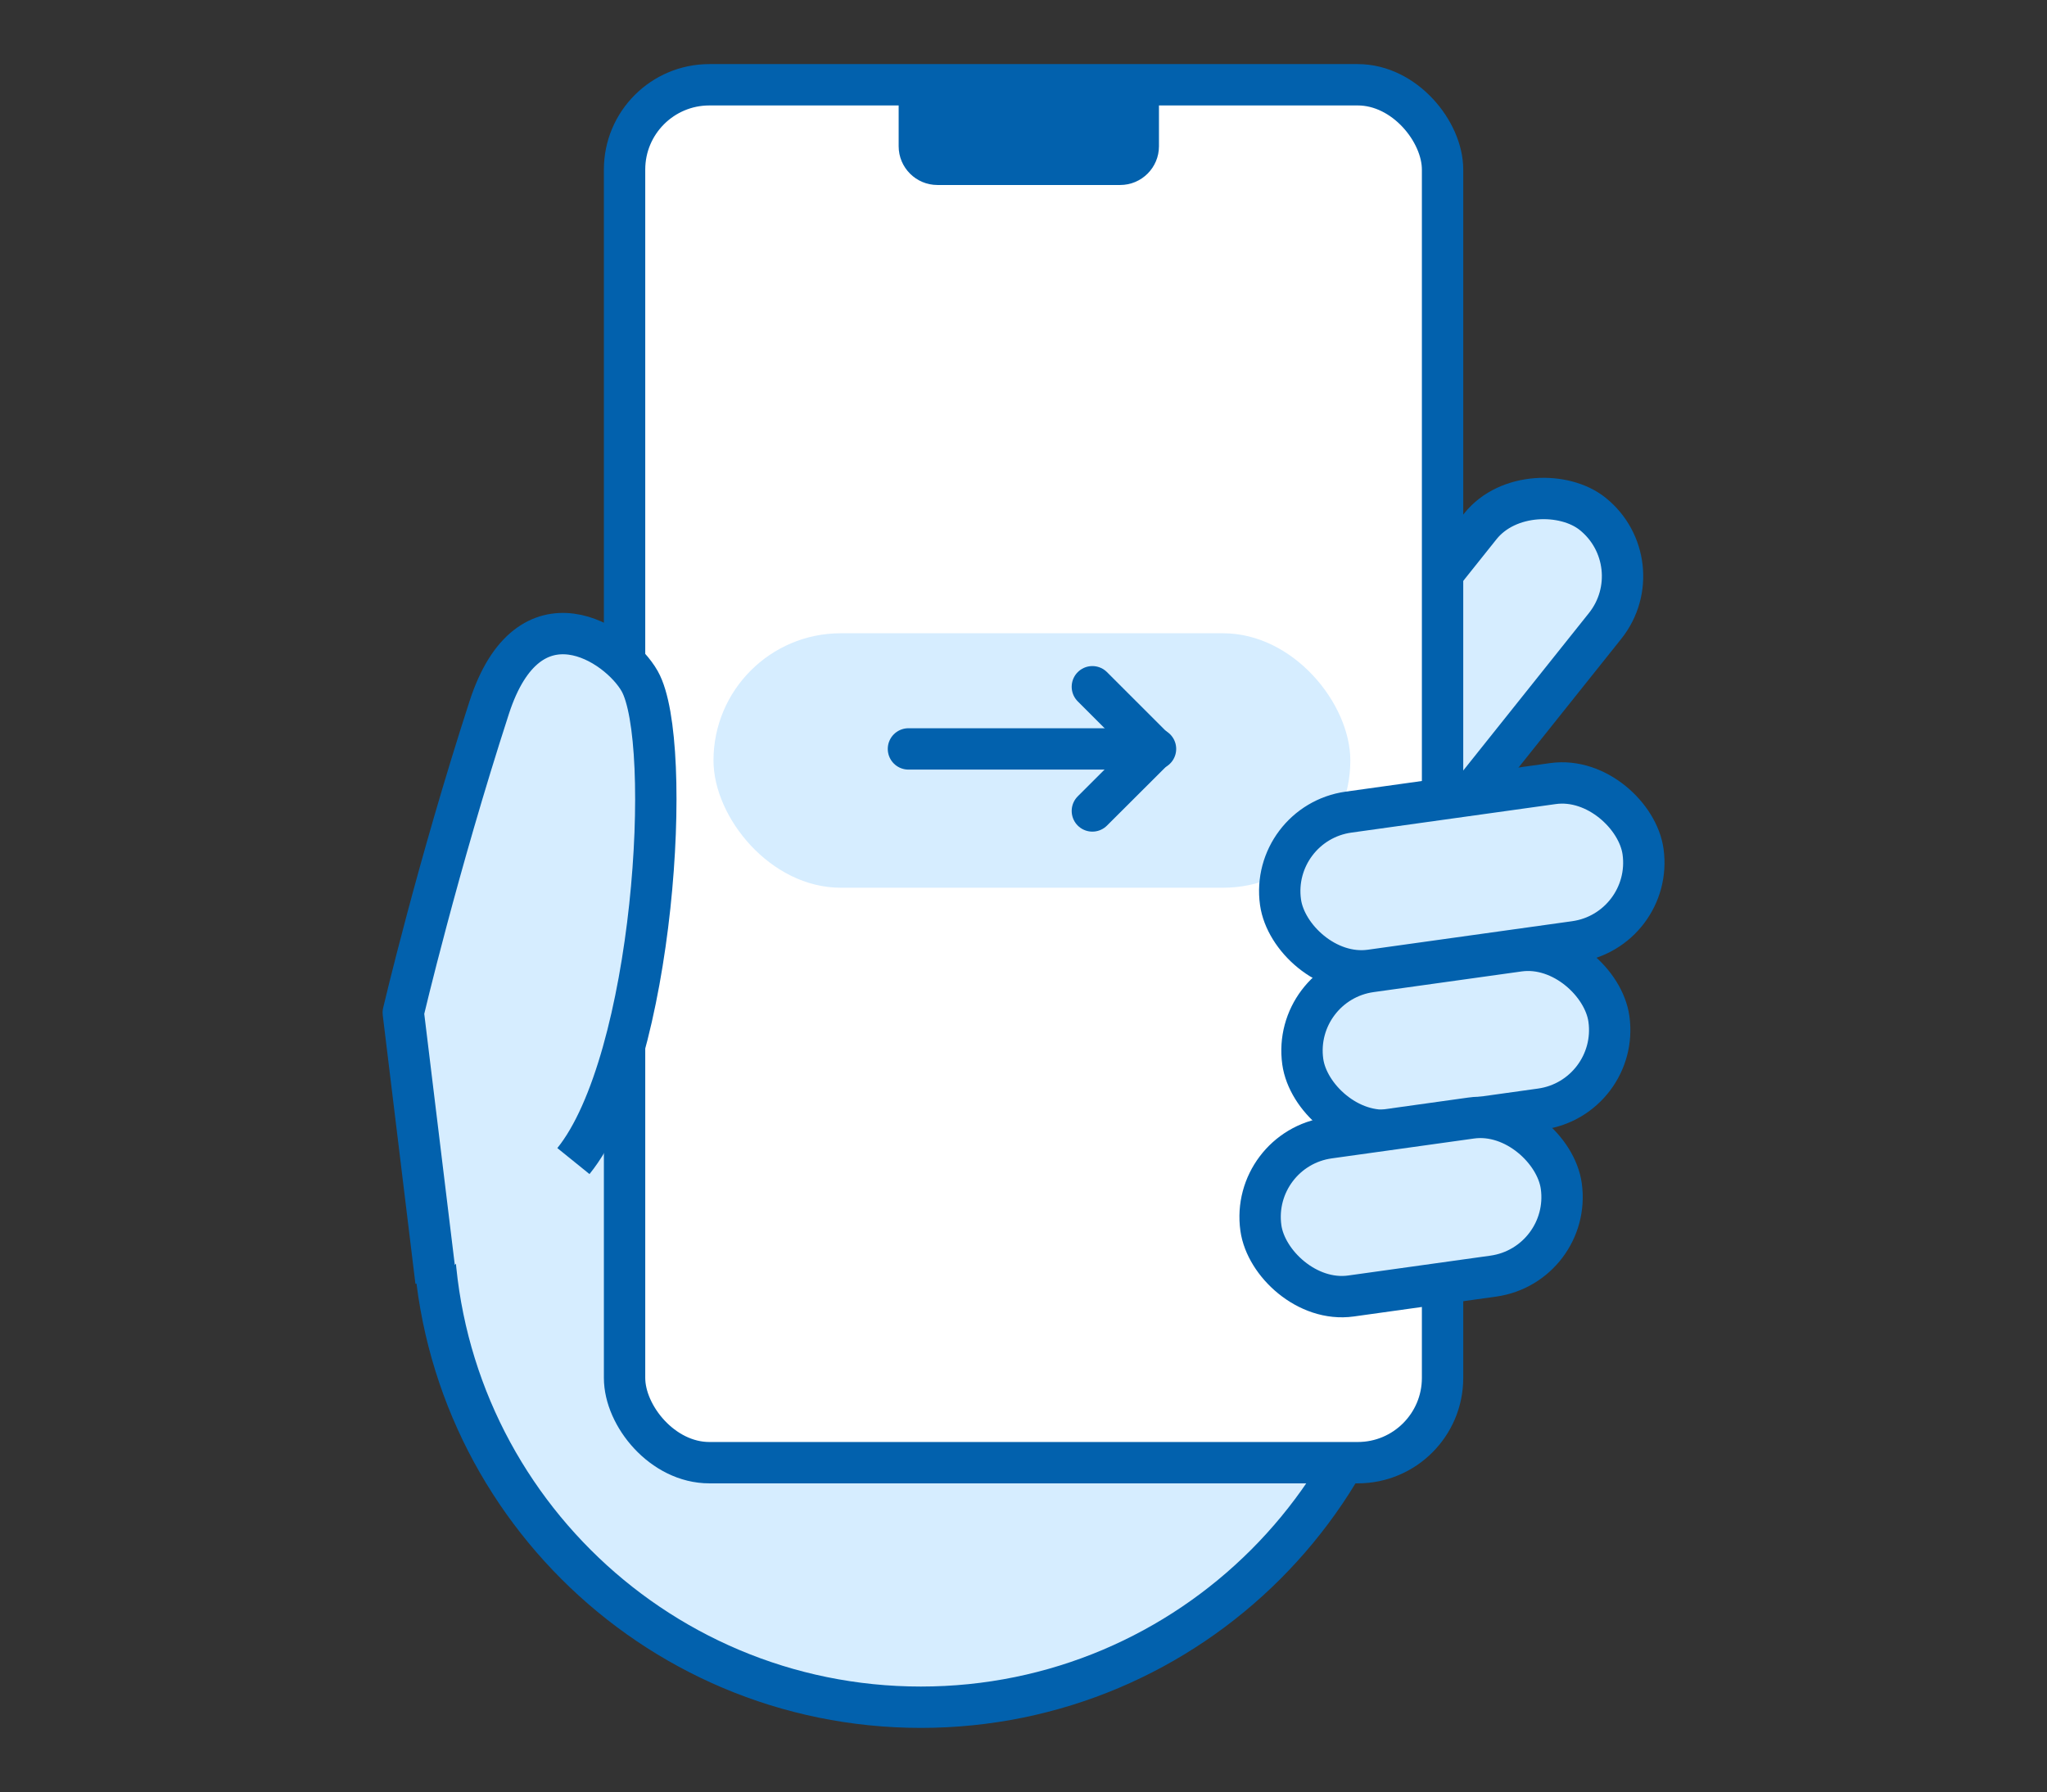
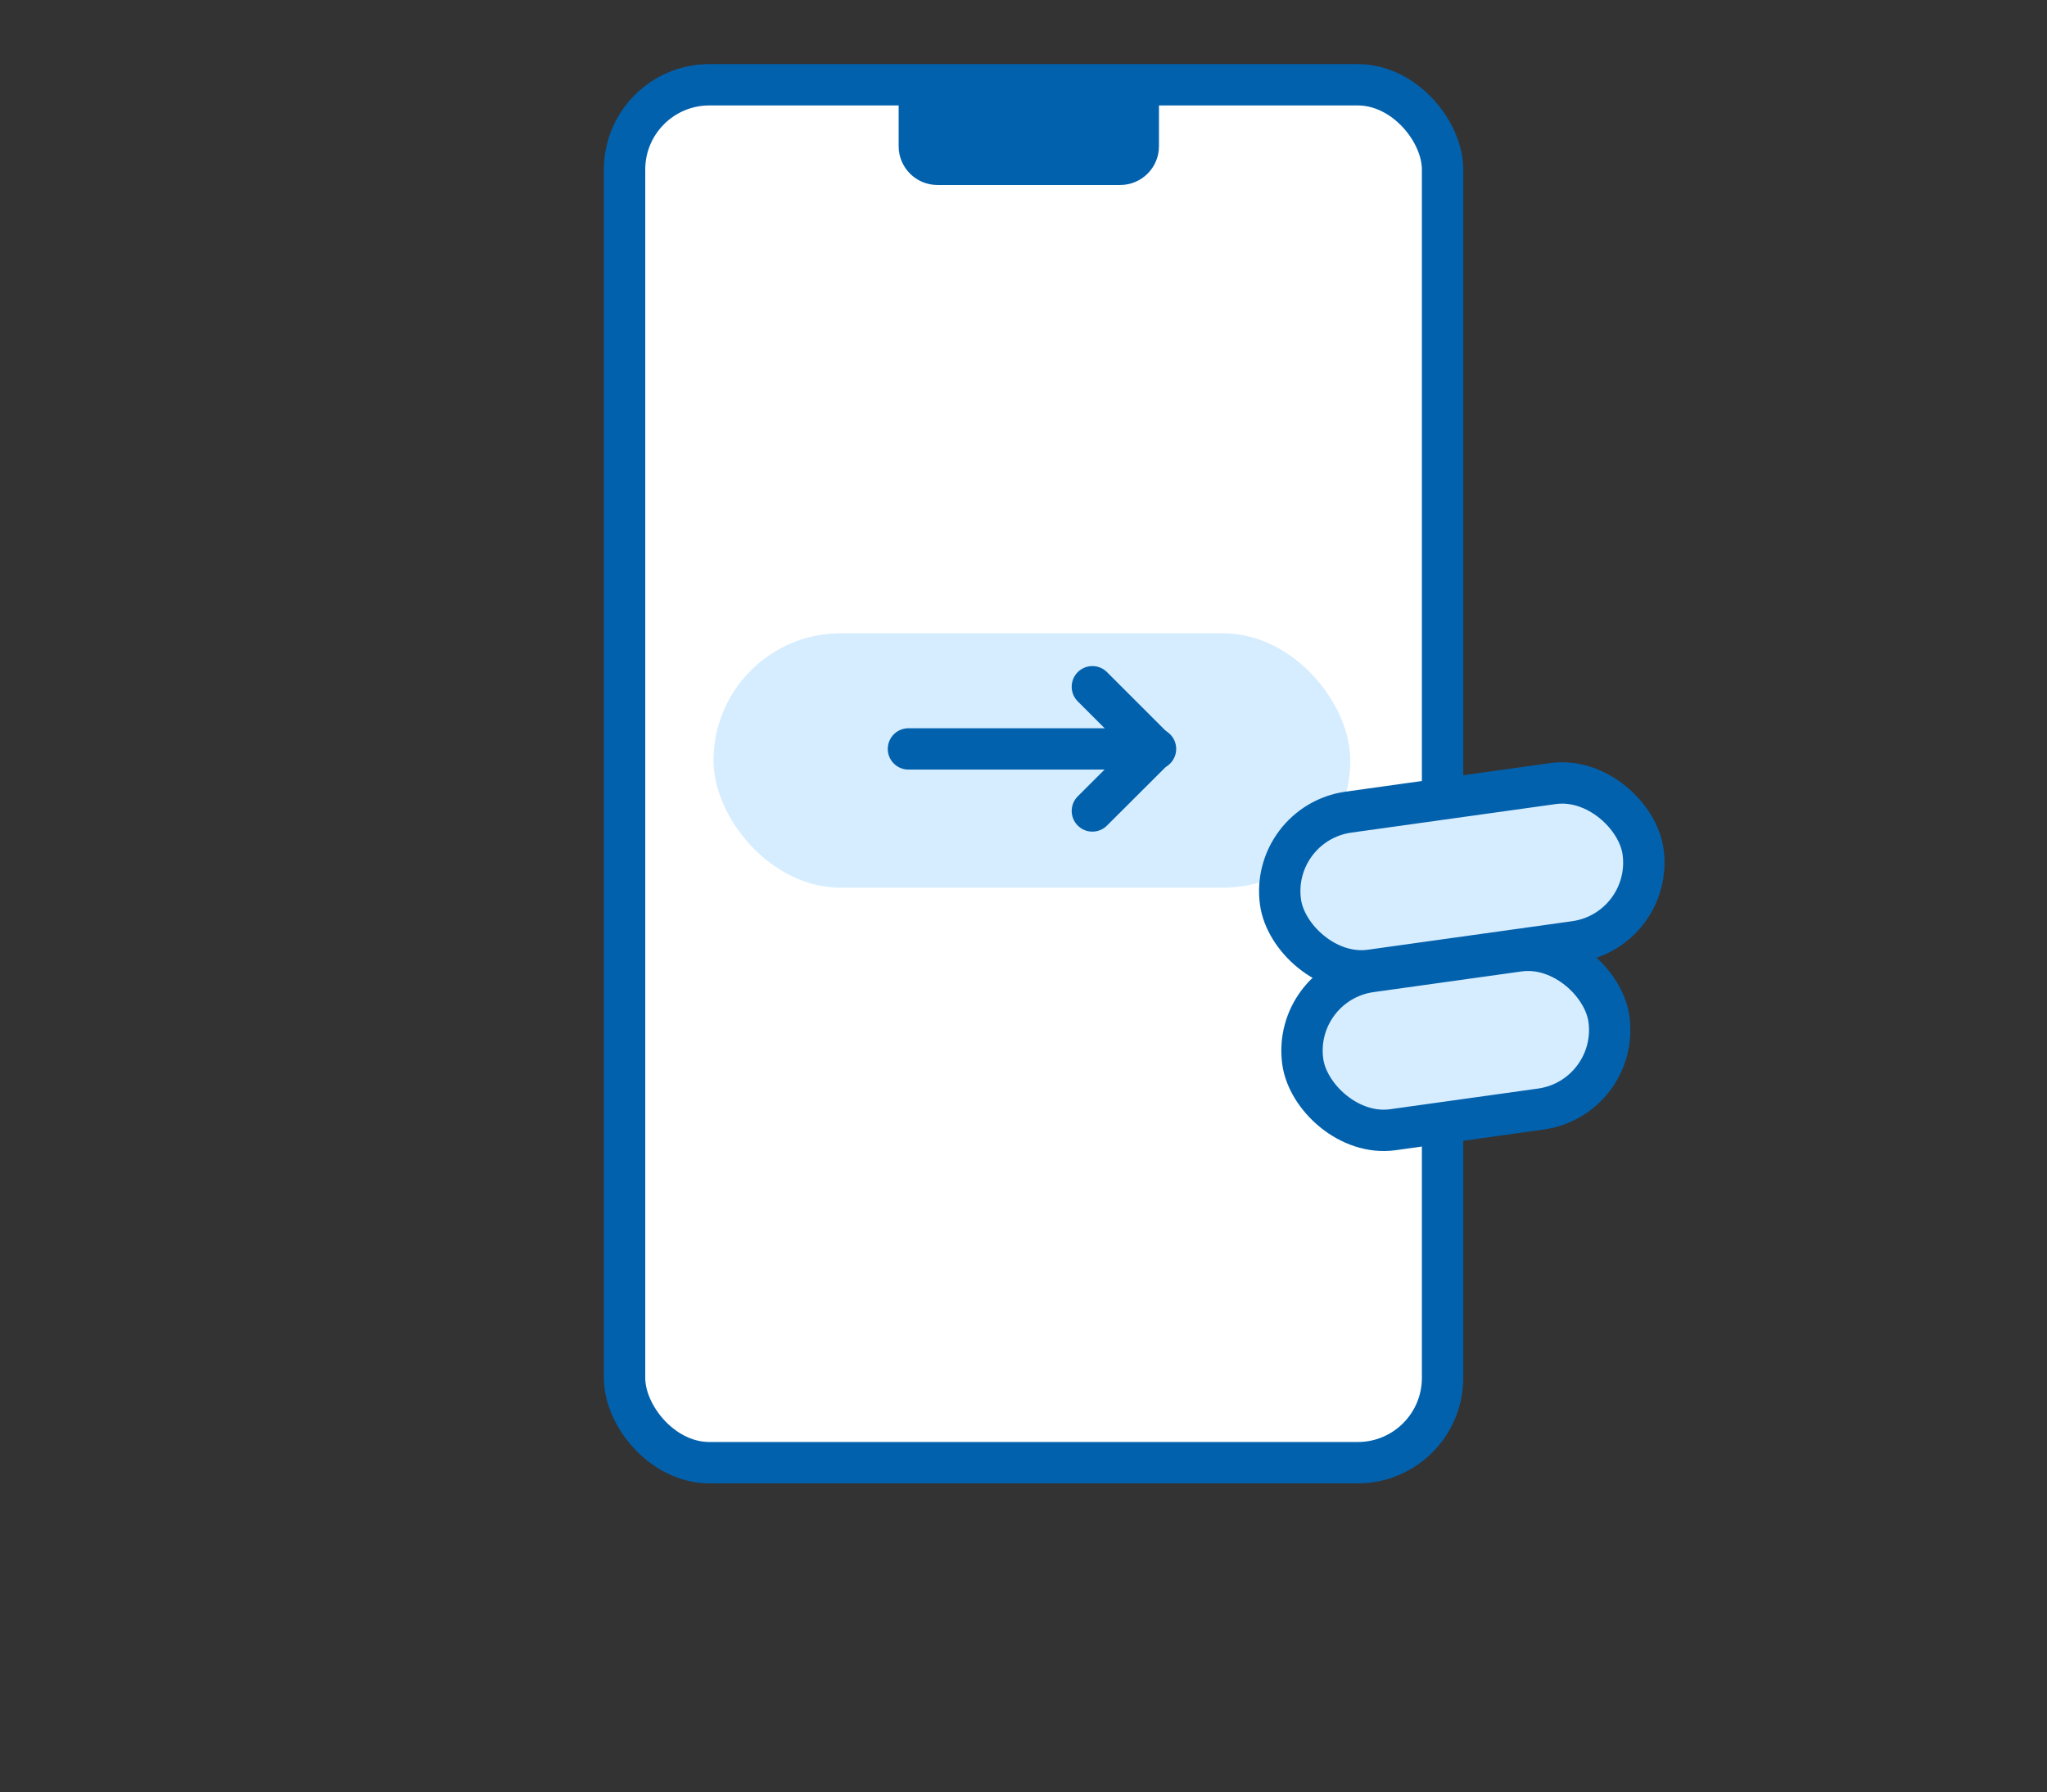
<svg xmlns="http://www.w3.org/2000/svg" id="Layer_1" data-name="Layer 1" viewBox="0 0 148.47 130">
  <rect x="0" y="0" width="148.47" height="130" fill="#333333" stroke="none" />
  <defs>
    <style>      .cls-1, .cls-2 {        fill: #d6edff;      }      .cls-3 {        fill: #0261ad;      }      .cls-4 {        fill: none;      }      .cls-4, .cls-2, .cls-5, .cls-6 {        stroke: #0261ad;        stroke-linejoin: round;        stroke-width: 3px;      }      .cls-4, .cls-6 {        stroke-linecap: round;      }      .cls-5 {        fill: #fff;      }      .cls-6 {        fill: #c5e9f9;      }    </style>
  </defs>
-   <path class="cls-2" d="M102.16,56.38v32.1c0,19.53-15.83,35.37-35.37,35.37h0c-19.53,0-35.37-15.83-35.37-35.37" />
-   <rect class="cls-2" x="93.23" y="42.21" width="27.44" height="11.58" rx="5.79" ry="5.79" transform="translate(2.72 101.65) rotate(-51.41)" />
  <rect class="cls-5" x="45.3" y="6.15" width="59.33" height="99.96" rx="6.15" ry="6.15" />
  <path class="cls-3" d="M65.17,6.79h18.89v3.82c0,1.55-1.26,2.81-2.81,2.81h-13.26c-1.55,0-2.81-1.26-2.81-2.81v-3.82h0Z" />
-   <path class="cls-2" d="M31.62,92.95l-2.37-19.49s2.49-10.59,6.23-22.12c2.88-8.89,9.35-4.7,10.92-1.92,2.48,4.41,1.07,27.54-4.81,34.81" />
  <rect class="cls-1" x="51.75" y="45.94" width="46.19" height="18.46" rx="9.23" ry="9.23" />
  <g>
    <line class="cls-6" x1="83.81" y1="54.33" x2="65.89" y2="54.33" />
    <polyline class="cls-4" points="79.23 49.82 83.74 54.33 79.23 58.83" />
  </g>
  <g>
    <rect class="cls-2" x="92.75" y="57.82" width="26.55" height="11.58" rx="5.79" ry="5.79" transform="translate(-7.78 15.28) rotate(-7.95)" />
    <rect class="cls-2" x="94.38" y="69.68" width="22.42" height="11.58" rx="5.79" ry="5.79" transform="translate(-9.42 15.33) rotate(-7.95)" />
-     <rect class="cls-2" x="91.35" y="81.77" width="22" height="11.58" rx="5.79" ry="5.79" transform="translate(-11.13 15) rotate(-7.95)" />
  </g>
</svg>